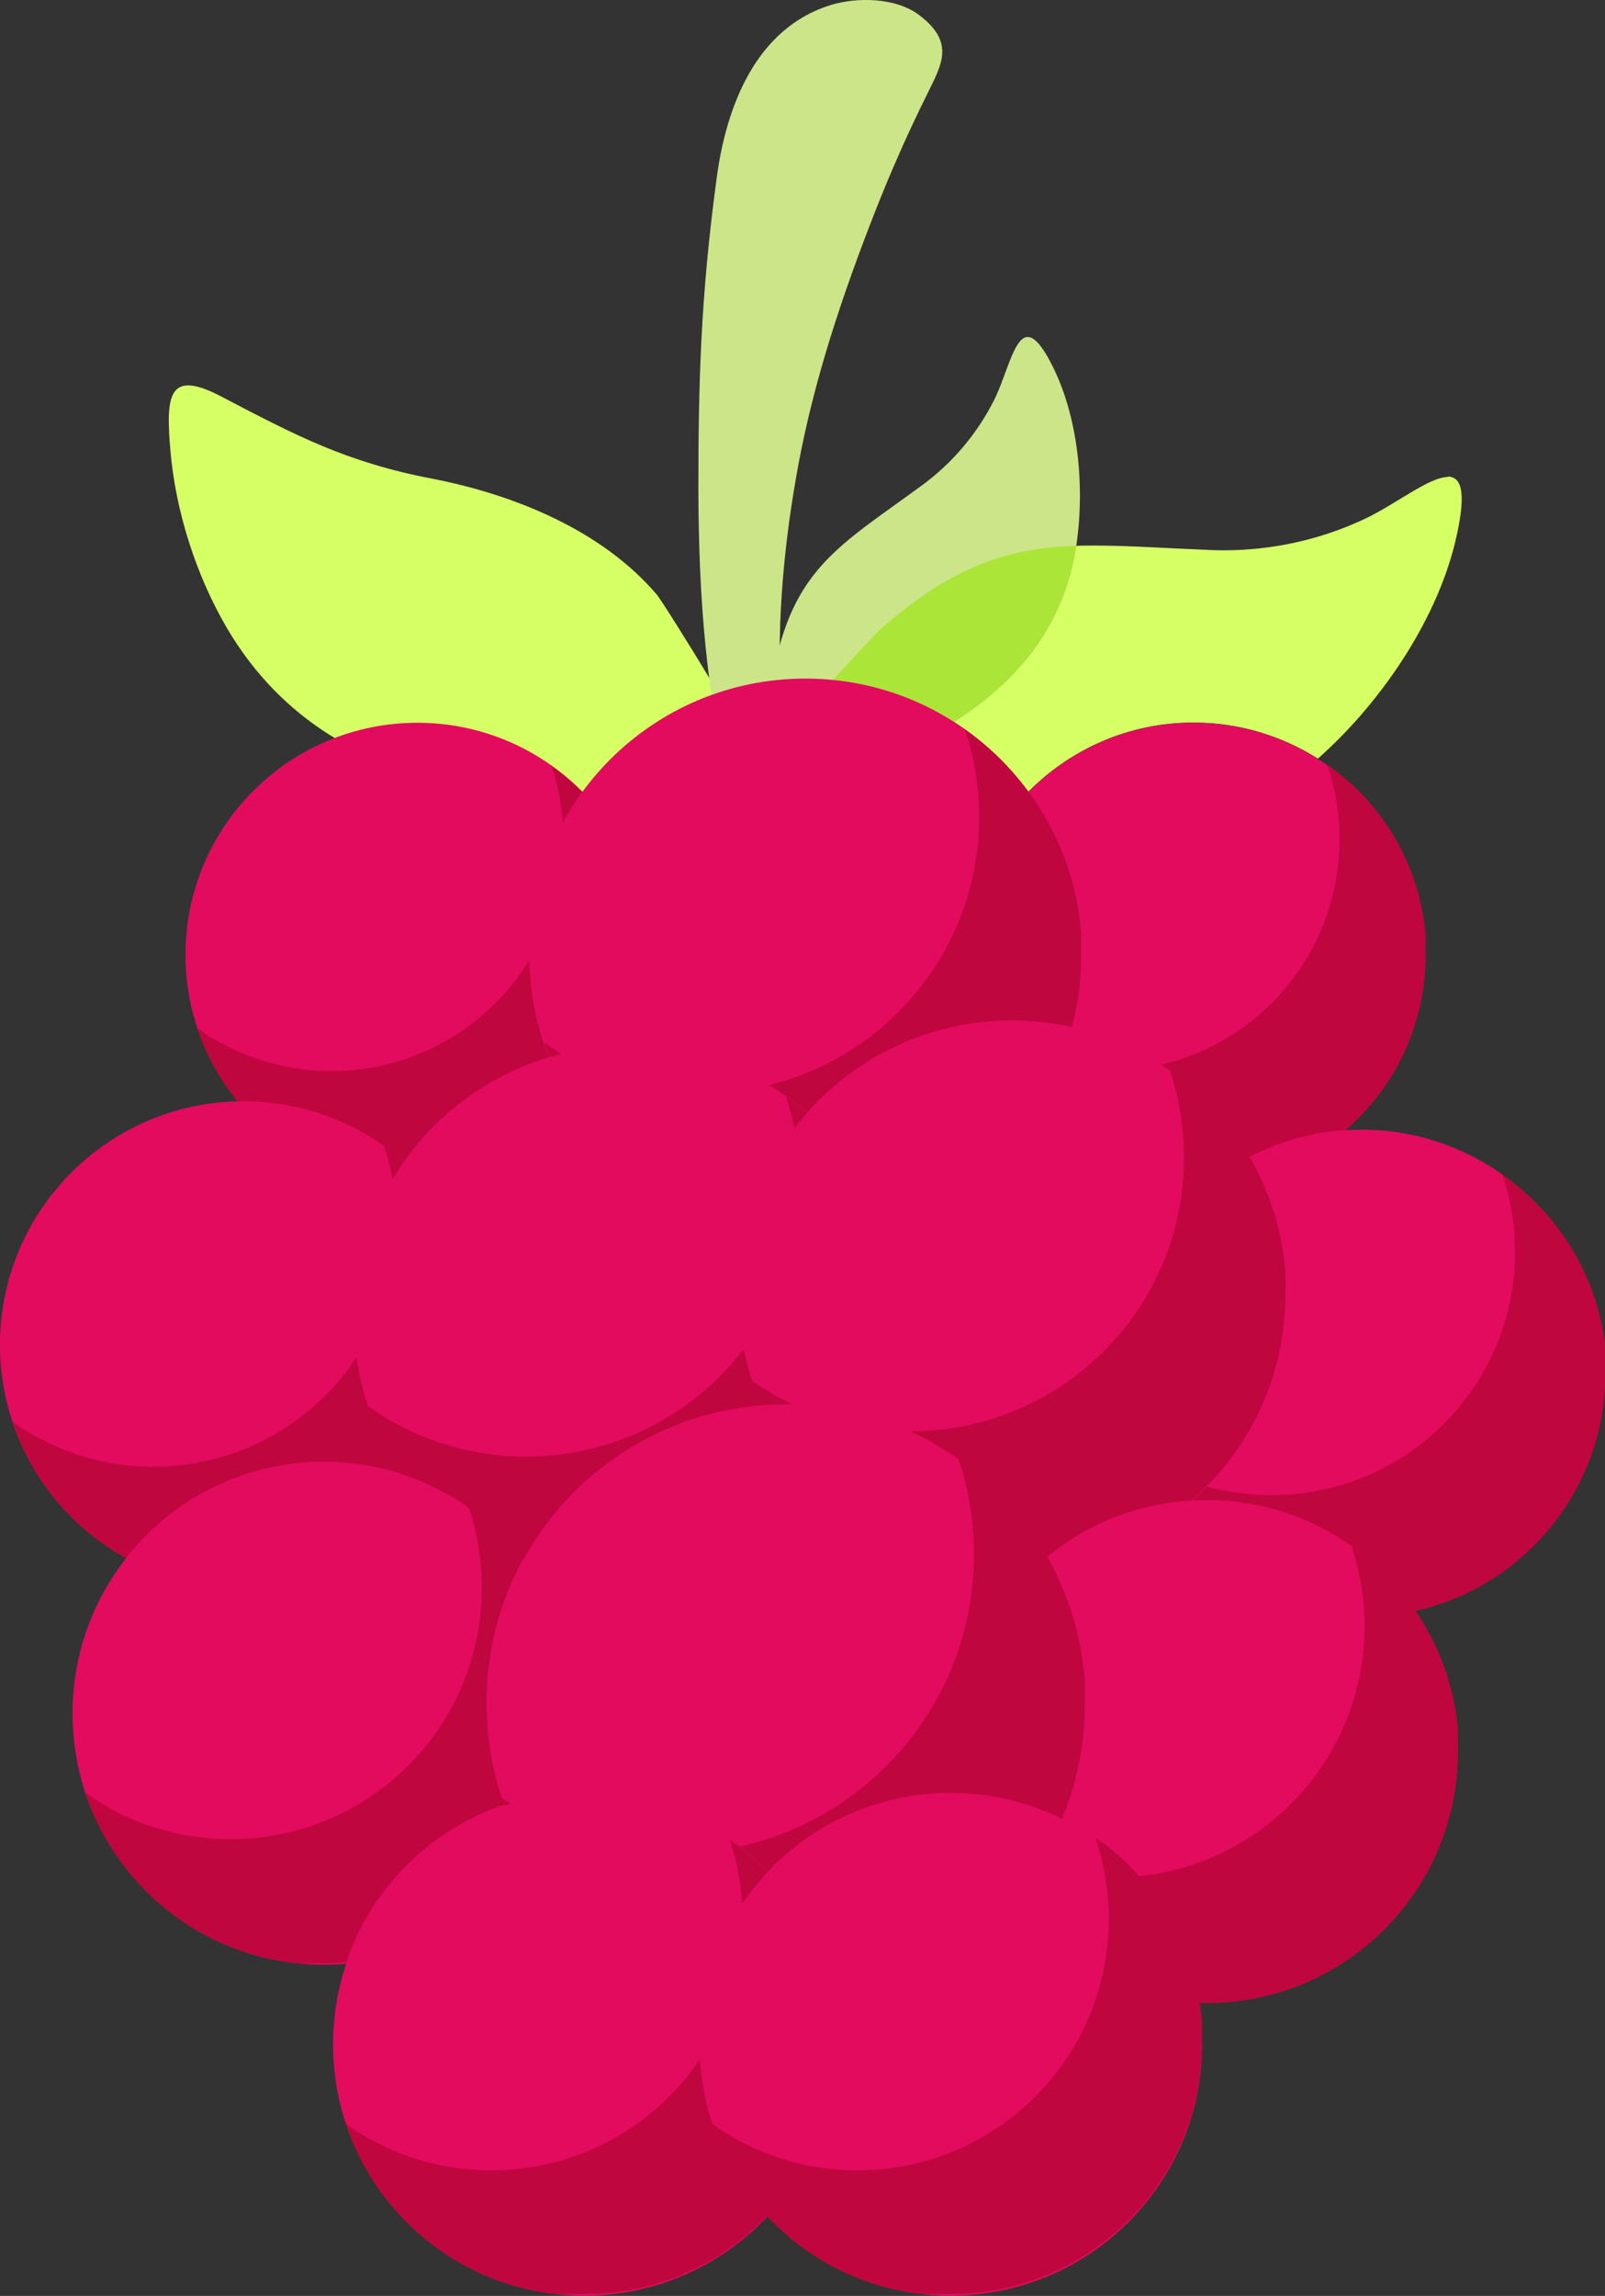
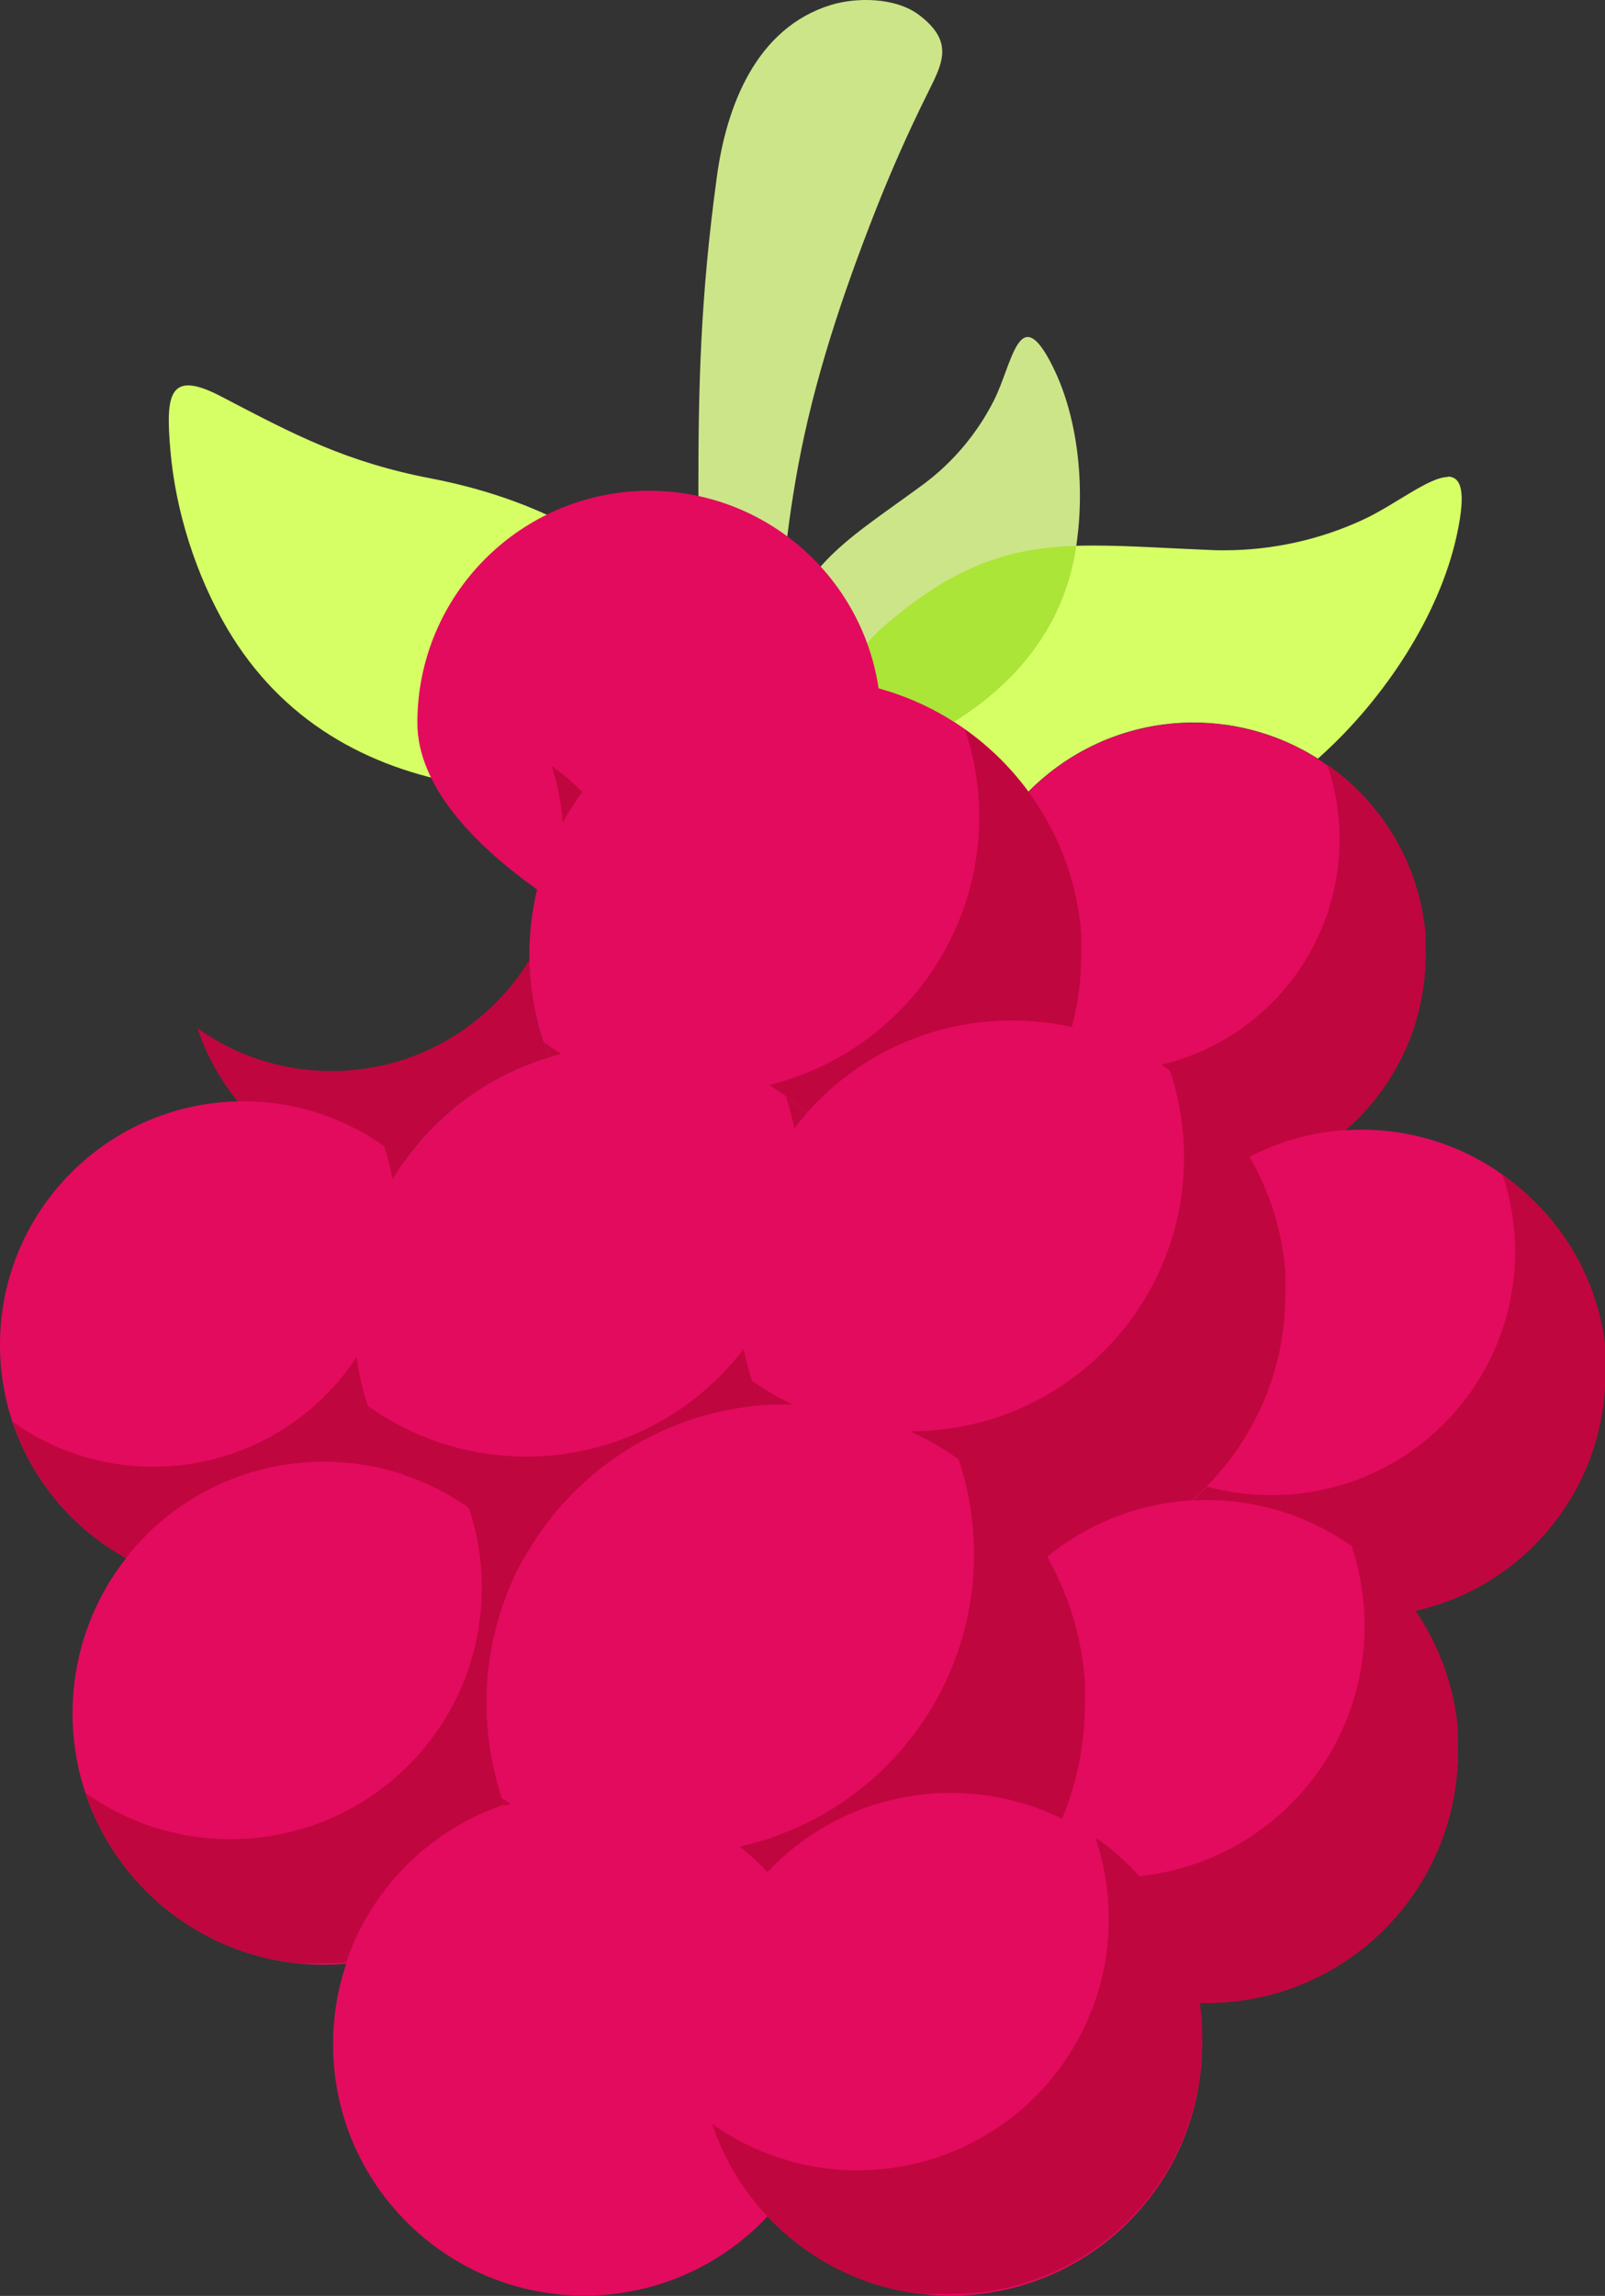
<svg xmlns="http://www.w3.org/2000/svg" viewBox="0 0 71.22 101.84" height="101.84" width="71.22" id="Layer_2">
  <rect x="0" y="0" width="71.22" height="101.84" fill="#333333" stroke="none" />
  <defs>
    <style>
      .cls-1 {
        fill: #cce589;
      }

      .cls-2 {
        fill: #d6ff66;
      }

      .cls-3 {
        fill: #c0063f;
      }

      .cls-4 {
        fill: #e30b5d;
      }

      .cls-5 {
        fill: #d89aad;
      }

      .cls-6 {
        fill: #abe537;
      }
    </style>
  </defs>
  <g data-name="Layer_1" id="Layer_1-2">
    <g>
      <path d="M34.03,35.1c-.16.03.21-4.83.26-5.1.86-4.79,2.97-5.79,6.66-8.5,1.33-.98,2.42-2.28,3.16-3.75.83-1.65,1.12-4.5,2.62-1.46,1.17,2.37,1.42,5.53,1,8.11-1.08,6.63-7.8,9.52-13.7,10.7" class="cls-1" />
      <path d="M33.55,33.96c.34-.08-4.08-7.21-4.41-7.59-2.44-2.86-6.35-4.44-9.98-5.14-3.79-.73-6.03-1.91-9.32-3.63-2.36-1.24-2.49-.1-2.28,2.37.23,2.71,1.14,5.55,2.51,7.89,4.88,8.29,15.18,8.16,23.48,6.1" class="cls-2" />
      <path d="M64.24,21.16c-.83,0-2.35,1.24-3.73,1.88-1.93.9-4.06,1.37-6.19,1.37-.18,0-.36,0-.55-.01-1.99-.08-3.68-.2-5.2-.2-.28,0-.55,0-.82.01,0,.06-.02.13-.03.19-.57,3.47-2.67,5.91-5.4,7.62,1.29.82,2.41,1.88,3.31,3.1,1.87-1.89,4.46-3.07,7.33-3.07,2.03,0,3.92.59,5.52,1.6.07-.06.13-.11.19-.17,2.72-2.47,5.2-6.14,5.98-9.77.42-1.94.18-2.57-.42-2.57" class="cls-2" />
      <path d="M47.76,24.21c-3,.1-5.46.86-8.7,3.71-.13.11-1.08,1.13-2.1,2.24,1.96.19,3.79.85,5.37,1.86,2.73-1.71,4.83-4.16,5.4-7.62.01-.06.02-.13.03-.19" class="cls-6" />
      <path d="M32.54,35.55c-1.23-4.54-1.54-9.19-1.55-13.86,0-4.59.09-8.5.82-13.85.42-3.1,1.72-6.59,5.06-7.62,1.15-.35,2.88-.34,3.92.45,1.59,1.21,1.01,2.17.35,3.51-.85,1.71-1.62,3.45-2.33,5.26-1.42,3.63-2.67,7.34-3.39,11.21-.62,3.36-.95,6.83-.78,10.28.06,1.21.74,3.51.18,4.57-.38.72-1.98,1.09-2.26.05Z" class="cls-1" />
      <path d="M63.25,42.35c0,5.68-4.61,10.29-10.29,10.29s-10.29-4.61-10.29-10.29,4.61-10.29,10.29-10.29,10.29,4.61,10.29,10.29" class="cls-4" />
-       <path d="M63.25,42.29s0,.04,0,.06h0s0-.04,0-.06M63.25,42.22s0,.04,0,.06c0-.02,0-.04,0-.06M63.25,42.16s0,.04,0,.05c0-.02,0-.04,0-.05M63.25,42.1s0,.04,0,.06c0-.02,0-.04,0-.06M63.25,42.03s0,.04,0,.06c0-.02,0-.04,0-.06M63.25,41.97s0,.03,0,.04c0-.01,0-.03,0-.04M63.24,41.9s0,.03,0,.05c0-.02,0-.03,0-.05M63.24,41.83s0,.03,0,.05c0-.02,0-.03,0-.05M63.24,41.77s0,.02,0,.04c0-.01,0-.02,0-.04M63.23,41.7s0,.03,0,.05c0-.02,0-.03,0-.05M63.23,41.65s0,.02,0,.03c0,0,0-.02,0-.03M63.23,41.58s0,.01,0,.02c0,0,0-.01,0-.02M63.22,41.46s0,0,0,.01c0,0,0,0,0-.01" class="cls-5" />
      <path d="M58.91,33.96c.34,1.02.53,2.12.53,3.26,0,4.87-3.38,8.95-7.92,10.01,1.6,1.04,2.94,2.45,3.9,4.1,1.3-.68,2.75-1.1,4.29-1.2,2.18-1.89,3.55-4.67,3.55-7.78,0-.02,0-.04,0-.06h0s0-.05,0-.07c0,0,0,0,0-.01,0-.02,0-.04,0-.05,0,0,0,0,0,0,0-.02,0-.04,0-.06,0,0,0,0,0-.01,0-.02,0-.04,0-.06,0,0,0,0,0-.01,0-.02,0-.03,0-.04,0,0,0-.01,0-.02,0-.02,0-.03,0-.05,0,0,0-.01,0-.02,0-.02,0-.03,0-.05,0,0,0-.01,0-.02,0-.01,0-.02,0-.04,0,0,0-.02,0-.02,0-.02,0-.03,0-.05,0,0,0-.02,0-.03,0,0,0-.02,0-.03,0-.02,0-.03,0-.05,0,0,0-.01,0-.02,0-.04,0-.07,0-.11,0,0,0,0,0-.01-.27-3.1-1.9-5.8-4.3-7.5" class="cls-3" />
-       <path d="M28.81,42.35c0,5.68-4.61,10.29-10.29,10.29s-10.29-4.61-10.29-10.29,4.61-10.29,10.29-10.29,10.29,4.61,10.29,10.29" class="cls-4" />
+       <path d="M28.81,42.35s-10.29-4.61-10.29-10.29,4.61-10.29,10.29-10.29,10.29,4.61,10.29,10.29" class="cls-4" />
      <path d="M23.5,42.57c-1.81,2.96-5.07,4.94-8.79,4.94-2.22,0-4.27-.7-5.95-1.9.4,1.2,1.01,2.29,1.79,3.25.08,0,.16,0,.25,0,2.73,0,5.22,1.01,7.12,2.68,1.55-2.2,3.81-3.85,6.44-4.64-.54-1.34-.84-2.8-.87-4.33M24.47,33.96c.27.81.44,1.67.5,2.55.26-.48.55-.94.87-1.38-.42-.43-.89-.82-1.38-1.17" class="cls-3" />
      <path d="M47.99,42.35c0,6.76-5.48,12.25-12.25,12.25s-12.25-5.48-12.25-12.25,5.48-12.25,12.25-12.25,12.25,5.48,12.25,12.25" class="cls-4" />
      <path d="M47.99,42.28s0,.05,0,.07h0s0-.05,0-.07M47.99,42.2s0,.04,0,.07c0-.02,0-.04,0-.07M47.99,42.12s0,.04,0,.06c0-.02,0-.04,0-.06M47.99,42.05s0,.04,0,.07c0-.02,0-.04,0-.07M47.98,41.96s0,.04,0,.06c0-.02,0-.04,0-.06M47.98,41.89s0,.04,0,.05c0-.02,0-.04,0-.05M47.98,41.81s0,.04,0,.06c0-.02,0-.04,0-.06M47.98,41.73s0,.04,0,.05c0-.02,0-.04,0-.05M47.97,41.66s0,.03,0,.04c0-.01,0-.03,0-.04M47.97,41.58s0,.04,0,.05c0-.02,0-.04,0-.05M47.96,41.52s0,.02,0,.03c0,0,0-.02,0-.03M47.96,41.44s0,.01,0,.02c0,0,0-.01,0-.02M47.95,41.3s0,0,0,0c0,0,0,0,0,0" class="cls-3" />
      <path d="M24.13,46.23c.08.23.16.45.24.67.18-.05.36-.1.55-.15-.27-.16-.53-.34-.79-.52M42.82,32.36c.41,1.22.63,2.52.63,3.87,0,5.76-3.97,10.59-9.33,11.9.6.36,1.16.77,1.69,1.23,2.22-2.51,5.47-4.09,9.09-4.09.91,0,1.81.1,2.66.29.28-1.02.42-2.1.42-3.21,0-.02,0-.05,0-.07,0,0,0-.01,0-.02,0-.02,0-.04,0-.07,0,0,0,0,0-.01,0-.02,0-.04,0-.06,0,0,0,0,0,0,0-.02,0-.04,0-.07,0,0,0-.01,0-.02,0-.02,0-.04,0-.06,0,0,0-.01,0-.02,0-.02,0-.04,0-.05,0,0,0-.01,0-.02,0-.02,0-.04,0-.06,0,0,0-.02,0-.02,0-.02,0-.04,0-.05,0-.01,0-.02,0-.03,0-.01,0-.03,0-.04,0,0,0-.02,0-.03,0-.02,0-.04,0-.05,0-.01,0-.02,0-.03,0,0,0-.02,0-.03,0-.02,0-.04,0-.06,0,0,0-.01,0-.02,0-.05,0-.09-.01-.14,0,0,0,0,0,0-.31-3.69-2.27-6.91-5.12-8.94" class="cls-3" />
      <path d="M21.6,59.65c0,5.97-4.84,10.8-10.8,10.8S0,65.62,0,59.65s4.84-10.8,10.8-10.8,10.8,4.84,10.8,10.8" class="cls-4" />
      <path d="M15.82,60.2c-1.93,2.93-5.25,4.86-9.02,4.86-2.33,0-4.48-.74-6.24-1.99.86,2.59,2.68,4.74,5.03,6.04,2.04-2.6,5.21-4.27,8.78-4.27,1.21,0,2.38.19,3.47.55-1.04-1.52-1.75-3.29-2.01-5.2M17.04,50.84c.16.48.29.96.38,1.47.16-.26.33-.52.5-.77-.28-.25-.57-.48-.88-.7" class="cls-3" />
      <path d="M39.99,58.53c0,6.71-5.44,12.14-12.14,12.14s-12.14-5.44-12.14-12.14,5.44-12.14,12.14-12.14,12.14,5.44,12.14,12.14" class="cls-4" />
      <path d="M33,59.84c-2.22,2.9-5.72,4.77-9.65,4.77-2.62,0-5.04-.83-7.02-2.24.36,1.08.87,2.1,1.51,3.03,2.16.71,4.02,2.05,5.37,3.81,2.09-3.83,6.01-6.51,10.59-6.87-.35-.79-.62-1.63-.8-2.5M34.87,48.63c.15.46.28.93.38,1.42.18-.23.37-.46.56-.68-.3-.26-.61-.51-.94-.74" class="cls-3" />
      <path d="M71.22,60.91c0,5.97-4.84,10.8-10.8,10.8s-10.8-4.84-10.8-10.8,4.84-10.8,10.8-10.8,10.8,4.84,10.8,10.8" class="cls-4" />
      <path d="M71.22,60.84s0,.04,0,.06c0,0,0,0,0,0,0-.02,0-.04,0-.06M71.22,60.77s0,.04,0,.06c0-.02,0-.04,0-.06M71.22,60.63s0,.09,0,.13c0-.04,0-.09,0-.13M71.22,60.56s0,.04,0,.06c0-.02,0-.04,0-.06M71.22,60.49s0,.04,0,.07c0-.02,0-.04,0-.07M71.21,60.42s0,.04,0,.06c0-.02,0-.04,0-.06M71.21,60.35s0,.04,0,.06c0-.02,0-.04,0-.06M71.21,60.29s0,.04,0,.06c0-.02,0-.04,0-.06M71.2,60.22s0,.04,0,.06c0-.02,0-.04,0-.06M71.2,60.15s0,.04,0,.06c0-.02,0-.04,0-.06M71.19,60.09s0,.04,0,.06c0-.02,0-.04,0-.06M71.19,60.01s0,.04,0,.05c0-.02,0-.04,0-.05M71.18,59.95s0,.03,0,.04c0-.01,0-.03,0-.04M71.18,59.88s0,.03,0,.04c0-.01,0-.03,0-.04M71.17,59.83s0,.02,0,.03c0-.01,0-.02,0-.03M71.16,59.76s0,.01,0,.02c0,0,0-.01,0-.02M71.16,59.69s0,0,0,0c0,0,0,0,0,0" class="cls-5" />
      <path d="M66.67,52.1c.36,1.07.56,2.22.56,3.42,0,5.97-4.84,10.8-10.8,10.8-.99,0-1.95-.13-2.86-.38-.21.22-.44.43-.67.63.21-.01.43-.02.65-.02,3.85,0,7.24,1.95,9.24,4.91,4.83-1.07,8.45-5.39,8.45-10.54,0-.02,0-.04,0-.06h0s0-.05,0-.07c0,0,0,0,0,0,0-.04,0-.09,0-.13,0,0,0,0,0,0,0-.02,0-.04,0-.06,0,0,0,0,0,0,0-.02,0-.04,0-.07,0,0,0,0,0,0,0-.02,0-.04,0-.06,0,0,0,0,0,0,0-.02,0-.04,0-.06,0,0,0,0,0,0,0-.02,0-.04,0-.06,0,0,0,0,0,0,0-.02,0-.04,0-.06,0,0,0,0,0-.01,0-.02,0-.04,0-.06,0,0,0,0,0,0,0-.02,0-.04,0-.06,0,0,0-.01,0-.02,0-.02,0-.04,0-.05,0,0,0-.01,0-.02,0-.01,0-.03,0-.04,0,0,0-.02,0-.03,0-.01,0-.03,0-.04,0,0,0-.02,0-.03,0-.01,0-.02,0-.03,0-.02,0-.03,0-.05,0,0,0-.01,0-.02,0-.02,0-.05,0-.07,0,0,0,0,0,0-.35-3.13-2.04-5.86-4.49-7.59" class="cls-3" />
      <path d="M57.05,57.41c0,6.71-5.44,12.14-12.14,12.14s-12.14-5.44-12.14-12.14,5.44-12.14,12.14-12.14,12.14,5.44,12.14,12.14" class="cls-4" />
-       <path d="M57.05,57.34s0,.05,0,.07h0s0-.05,0-.07M57.05,57.26s0,.05,0,.07c0-.02,0-.05,0-.07M57.04,57.18s0,.04,0,.07c0-.02,0-.04,0-.07M57.04,57.11s0,.04,0,.07c0-.02,0-.04,0-.07M57.04,57.02s0,.04,0,.07c0-.02,0-.04,0-.07M57.04,56.95s0,.04,0,.06c0-.02,0-.04,0-.06M57.03,56.88s0,.04,0,.06c0-.02,0-.04,0-.06M57.03,56.8s0,.04,0,.06c0-.02,0-.04,0-.06M57.03,56.73s0,.03,0,.04c0-.01,0-.03,0-.04M57.02,56.65s0,.04,0,.06c0-.02,0-.04,0-.06M57.02,56.58s0,.02,0,.04c0-.01,0-.02,0-.04M57.01,56.5s0,.02,0,.03c0,0,0-.02,0-.03M57,56.36s0,0,0,.01c0,0,0,0,0-.01" class="cls-3" />
      <path d="M33.38,61.25c.12.37.26.73.42,1.09.35-.03.7-.04,1.06-.04.1,0,.2,0,.3,0-.62-.3-1.22-.65-1.78-1.05M51.92,47.51c.4,1.21.62,2.5.62,3.84,0,6.71-5.44,12.14-12.14,12.14,0,0-.02,0-.03,0,2.57,1.17,4.7,3.14,6.07,5.59,1.77-1.46,4-2.38,6.44-2.52,2.55-2.23,4.16-5.5,4.16-9.15,0-.02,0-.05,0-.07h0s0-.06,0-.08c0,0,0,0,0-.01,0-.02,0-.04,0-.07,0,0,0,0,0,0,0-.02,0-.04,0-.07,0,0,0-.01,0-.02,0-.02,0-.04,0-.07,0,0,0,0,0-.01,0-.02,0-.04,0-.06,0,0,0-.01,0-.02,0-.02,0-.04,0-.06,0,0,0-.01,0-.02,0-.02,0-.04,0-.06,0,0,0-.02,0-.03,0-.01,0-.03,0-.04,0,0,0-.02,0-.03,0-.02,0-.04,0-.06,0-.01,0-.02,0-.03,0-.01,0-.02,0-.04,0-.02,0-.03,0-.05,0,0,0-.02,0-.03,0-.04,0-.09-.01-.13,0,0,0,0,0-.01-.31-3.65-2.25-6.85-5.08-8.85" class="cls-3" />
      <path d="M64.69,77.69c0,6.16-4.99,11.15-11.15,11.15s-11.15-4.99-11.15-11.15,4.99-11.15,11.15-11.15,11.15,4.99,11.15,11.15" class="cls-4" />
-       <path d="M53.47,88.85s.04,0,.07,0c-.02,0-.04,0-.07,0M53.4,88.85s.03,0,.05,0c-.01,0-.03,0-.05,0M53.33,88.85s.03,0,.05,0c-.01,0-.03,0-.05,0M53.26,88.84s.04,0,.06,0c-.02,0-.04,0-.06,0M53.18,88.84h0s.03,0,.05,0c-.02,0-.03,0-.05,0M64.69,77.63s0,.04,0,.06h0s0-.04,0-.06M64.69,77.56s0,.04,0,.06c0-.02,0-.04,0-.06M64.69,77.48s0,.04,0,.06c0-.02,0-.04,0-.06M64.68,77.42s0,.04,0,.06c0-.02,0-.04,0-.06M64.68,77.34s0,.04,0,.06c0-.02,0-.04,0-.06M64.68,77.27s0,.04,0,.05c0-.02,0-.04,0-.05M64.68,77.2s0,.04,0,.06c0-.02,0-.04,0-.06M64.67,77.13s0,.04,0,.06c0-.02,0-.04,0-.06M64.67,77.06s0,.03,0,.05c0-.02,0-.03,0-.05M64.67,76.99s0,.04,0,.06c0-.02,0-.04,0-.06M64.66,76.92s0,.03,0,.04c0-.01,0-.03,0-.04M64.66,76.85s0,.02,0,.03c0-.01,0-.02,0-.03M64.65,76.78s0,.03,0,.05c0-.02,0-.03,0-.05M64.65,76.72s0,.02,0,.02c0,0,0-.02,0-.02M64.64,76.65s0,.01,0,.02c0,0,0-.01,0-.02M64.63,76.52s0,0,0,0c0,0,0,0,0,0" class="cls-5" />
      <path d="M59.98,68.6c.37,1.11.57,2.29.57,3.53,0,5.8-4.42,10.56-10.08,11.1,1.39,1.54,2.35,3.48,2.71,5.62.02,0,.03,0,.05,0,0,0,.01,0,.02,0,.02,0,.04,0,.06,0h.02s.03,0,.05,0c0,0,.02,0,.02,0,.02,0,.03,0,.05,0,0,0,.01,0,.02,0,.02,0,.04,0,.07,0h0c6.16,0,11.15-4.99,11.15-11.15,0-.02,0-.04,0-.06h0s0-.05,0-.07c0,0,0,0,0-.01,0-.02,0-.04,0-.06,0,0,0,0,0,0,0-.02,0-.04,0-.06,0,0,0-.01,0-.02,0-.02,0-.04,0-.06,0,0,0,0,0-.01,0-.02,0-.04,0-.05,0,0,0,0,0-.01,0-.02,0-.04,0-.06,0,0,0-.01,0-.02,0-.02,0-.04,0-.06,0,0,0-.01,0-.02,0-.02,0-.03,0-.05,0,0,0-.01,0-.02,0-.02,0-.04,0-.06,0,0,0-.01,0-.02,0-.01,0-.03,0-.04,0-.01,0-.02,0-.03,0-.01,0-.02,0-.03,0,0,0-.02,0-.03,0-.02,0-.03,0-.05,0-.01,0-.02,0-.03,0,0,0-.02,0-.02,0-.02,0-.04,0-.06,0,0,0-.01,0-.02,0-.04,0-.08-.01-.12,0,0,0,0,0,0-.34-3.27-2.1-6.12-4.64-7.92" class="cls-3" />
      <path d="M25.52,76c0,6.16-4.99,11.15-11.15,11.15s-11.15-4.99-11.15-11.15,4.99-11.15,11.15-11.15,11.15,4.99,11.15,11.15" class="cls-4" />
      <path d="M14.3,87.15s.04,0,.07,0c-.02,0-.04,0-.07,0M14.23,87.15s.03,0,.05,0c-.02,0-.03,0-.05,0M14.16,87.15s.03,0,.05,0c-.02,0-.03,0-.05,0M14.09,87.15s.04,0,.06,0c-.02,0-.04,0-.06,0M14.01,87.15s.04,0,.05,0c-.02,0-.04,0-.05,0M13.95,87.15s.03,0,.04,0c-.01,0-.03,0-.04,0M13.88,87.14s.03,0,.04,0c-.01,0-.03,0-.04,0M13.81,87.14s.03,0,.05,0c-.02,0-.03,0-.05,0M13.73,87.14s.03,0,.04,0c-.01,0-.03,0-.04,0M13.66,87.13s.02,0,.04,0c-.01,0-.02,0-.04,0M13.6,87.13s.02,0,.03,0c-.01,0-.02,0-.03,0M13.54,87.12s.02,0,.03,0c-.01,0-.02,0-.03,0M13.45,87.12s.02,0,.03,0c-.01,0-.02,0-.03,0M13.39,87.11s.02,0,.03,0c0,0-.02,0-.03,0M13.33,87.11s.01,0,.02,0c0,0-.01,0-.02,0M13.28,87.1s0,0,0,0c0,0,0,0,0,0M13.11,87.08s0,0,0,0c0,0,0,0,0,0M13.05,87.08s0,0,0,0c0,0,0,0,0,0" class="cls-5" />
      <path d="M20.81,66.9c.37,1.11.57,2.3.57,3.53,0,6.16-4.99,11.15-11.15,11.15-2.4,0-4.63-.76-6.45-2.06,1.34,4.03,4.92,7.04,9.27,7.55,0,0,0,0,0,0,.02,0,.03,0,.05,0,0,0,0,0,0,0,.05,0,.11.01.16.02,0,0,0,0,0,0,.01,0,.03,0,.04,0,0,0,.01,0,.02,0,.01,0,.03,0,.04,0,0,0,.02,0,.03,0,.01,0,.02,0,.04,0,.01,0,.02,0,.03,0,.02,0,.04,0,.06,0,.01,0,.02,0,.03,0,.01,0,.02,0,.03,0,.01,0,.02,0,.03,0,.01,0,.02,0,.03,0,.01,0,.02,0,.04,0,0,0,.02,0,.03,0,.01,0,.03,0,.04,0,.01,0,.03,0,.04,0,.02,0,.03,0,.05,0,0,0,.02,0,.03,0,.01,0,.03,0,.04,0,0,0,.02,0,.03,0,.01,0,.03,0,.04,0,0,0,.02,0,.02,0,.02,0,.04,0,.05,0h.02s.04,0,.06,0c0,0,.01,0,.02,0,.01,0,.03,0,.05,0,0,0,.02,0,.02,0,.01,0,.03,0,.05,0,0,0,.01,0,.02,0,.02,0,.04,0,.07,0h0c.34,0,.67-.01,1-.04,1.11-3.29,3.73-5.9,7.02-7-.51-1.41-.79-2.94-.79-4.53,0-2.3.59-4.47,1.62-6.36-.68-.88-1.49-1.66-2.4-2.31" class="cls-3" />
      <path d="M48.14,75.57c0,7.33-5.94,13.27-13.27,13.27s-13.27-5.94-13.27-13.27,5.94-13.27,13.27-13.27,13.27,5.94,13.27,13.27" class="cls-4" />
      <path d="M48.14,75.5s0,.05,0,.08h0s0-.05,0-.08M48.14,75.41s0,.05,0,.07c0-.02,0-.05,0-.07M48.14,75.32s0,.05,0,.07c0-.02,0-.05,0-.07M48.14,75.24s0,.05,0,.07c0-.02,0-.05,0-.07M48.14,75.15s0,.05,0,.07c0-.02,0-.05,0-.07M48.13,75.07s0,.04,0,.06c0-.02,0-.04,0-.06M48.13,74.99s0,.04,0,.07c0-.02,0-.04,0-.07M48.13,74.9s0,.04,0,.06c0-.02,0-.04,0-.06M48.12,74.83s0,.03,0,.04c0-.01,0-.03,0-.04M48.12,74.74s0,.04,0,.06c0-.02,0-.04,0-.06M48.11,74.67s0,.02,0,.03c0,0,0-.02,0-.03M48.11,74.58s0,.01,0,.02c0,0,0-.01,0-.02M48.09,74.43s0,0,0,0c0,0,0,0,0,0" class="cls-3" />
      <path d="M22.28,79.77c.04.11.08.22.12.33.08-.03.17-.05.25-.08-.12-.08-.25-.17-.37-.25M42.54,64.75c.44,1.32.68,2.73.68,4.2,0,6.35-4.46,11.65-10.41,12.96.44.35.86.73,1.24,1.14,2.03-2.16,4.92-3.51,8.13-3.51,1.77,0,3.45.41,4.94,1.15.66-1.57,1.02-3.3,1.02-5.11,0-.03,0-.05,0-.08,0,0,0-.01,0-.02,0-.02,0-.05,0-.07,0,0,0-.01,0-.02,0-.02,0-.05,0-.07,0,0,0,0,0,0,0-.02,0-.05,0-.07,0,0,0-.01,0-.02,0-.02,0-.05,0-.07,0,0,0-.01,0-.02,0-.02,0-.04,0-.06,0,0,0-.01,0-.02,0-.02,0-.04,0-.07,0,0,0-.02,0-.03,0-.02,0-.04,0-.06,0-.01,0-.02,0-.03,0-.01,0-.03,0-.04,0-.01,0-.02,0-.03,0-.02,0-.04,0-.06,0-.01,0-.02,0-.04,0-.01,0-.02,0-.03,0-.02,0-.05,0-.07,0,0,0-.01,0-.02,0-.05,0-.1-.01-.15,0,0,0,0,0,0-.34-4-2.46-7.49-5.55-9.69" class="cls-3" />
      <path d="M37.08,90.68c0,6.16-4.99,11.15-11.15,11.15s-11.15-4.99-11.15-11.15,4.99-11.15,11.15-11.15,11.15,4.99,11.15,11.15" class="cls-4" />
      <path d="M25.86,101.84s.04,0,.07,0c-.02,0-.04,0-.07,0M25.8,101.84s.03,0,.05,0c-.01,0-.03,0-.05,0M25.73,101.84s.03,0,.05,0c-.01,0-.03,0-.05,0M25.65,101.83s.04,0,.06,0c-.02,0-.04,0-.06,0M25.58,101.83s.04,0,.05,0c-.02,0-.04,0-.05,0M25.51,101.83s.03,0,.04,0c-.01,0-.03,0-.04,0M25.44,101.83s.03,0,.04,0c-.01,0-.03,0-.04,0M25.37,101.82s.03,0,.05,0c-.02,0-.04,0-.05,0M25.29,101.82s.03,0,.05,0c-.02,0-.03,0-.05,0M25.23,101.82s.03,0,.04,0c-.01,0-.03,0-.04,0M25.16,101.81s.02,0,.04,0c-.01,0-.03,0-.04,0M25.09,101.81s.03,0,.04,0c-.01,0-.03,0-.04,0M25.01,101.8s.03,0,.04,0c-.01,0-.03,0-.04,0M24.95,101.8s.02,0,.03,0c-.01,0-.02,0-.03,0M24.89,101.79s.02,0,.03,0c0,0-.02,0-.03,0M24.83,101.78s.01,0,.02,0c0,0-.01,0-.02,0M24.73,101.77s0,0,.01,0c0,0,0,0-.01,0M24.67,101.77s.01,0,.02,0c0,0-.01,0-.02,0M24.61,101.76s0,0,.01,0c0,0,0,0-.01,0M24.4,101.73s0,0,0,0c0,0,0,0,0,0" class="cls-5" />
-       <path d="M31.05,91.35c-2,2.97-5.4,4.92-9.25,4.92-2.4,0-4.63-.76-6.45-2.06,1.32,3.96,4.8,6.94,9.05,7.52,0,0,0,0,0,0,.07,0,.14.02.21.03,0,0,0,0,.01,0,.01,0,.03,0,.05,0,0,0,.01,0,.02,0,.01,0,.03,0,.04,0,0,0,0,0,.01,0,.03,0,.06,0,.09,0,0,0,.01,0,.02,0,.01,0,.02,0,.04,0,0,0,.02,0,.03,0,.01,0,.02,0,.04,0,.01,0,.02,0,.03,0,.01,0,.02,0,.03,0,.01,0,.03,0,.04,0,.01,0,.03,0,.04,0,.01,0,.03,0,.04,0,0,0,.02,0,.03,0,.01,0,.03,0,.04,0,0,0,.02,0,.03,0,.01,0,.03,0,.04,0,0,0,.02,0,.03,0,.02,0,.03,0,.05,0,0,0,.02,0,.03,0,.02,0,.04,0,.05,0,0,0,.02,0,.02,0,.01,0,.03,0,.04,0,0,0,.02,0,.03,0,.01,0,.03,0,.04,0,0,0,.02,0,.02,0,.02,0,.04,0,.05,0,0,0,.01,0,.02,0,.02,0,.04,0,.06,0,0,0,.01,0,.02,0,.01,0,.03,0,.05,0,0,0,.02,0,.02,0,.02,0,.03,0,.05,0,0,0,.01,0,.02,0,.02,0,.04,0,.07,0h0c3.2,0,6.09-1.35,8.13-3.51-1.74-1.85-2.85-4.28-3.01-6.98M32.38,81.59c.3.91.49,1.87.55,2.87.34-.5.71-.97,1.12-1.41-.51-.54-1.07-1.03-1.68-1.46" class="cls-3" />
      <path d="M53.34,90.68c0,6.16-4.99,11.15-11.15,11.15s-11.15-4.99-11.15-11.15,4.99-11.15,11.15-11.15,11.15,4.99,11.15,11.15" class="cls-4" />
-       <path d="M42.12,101.84s.04,0,.07,0c-.02,0-.04,0-.07,0M42.05,101.84s.03,0,.05,0c-.02,0-.03,0-.05,0M41.98,101.84s.03,0,.05,0c-.01,0-.03,0-.05,0M41.9,101.83s.04,0,.06,0c-.02,0-.04,0-.06,0M41.83,101.83s.04,0,.05,0c-.02,0-.04,0-.05,0M41.76,101.83s.03,0,.04,0c-.01,0-.03,0-.04,0M41.7,101.83s.03,0,.04,0c-.01,0-.03,0-.04,0M41.62,101.82s.03,0,.05,0c-.02,0-.04,0-.05,0M41.54,101.82s.03,0,.05,0c-.02,0-.03,0-.05,0M41.48,101.82s.03,0,.04,0c-.01,0-.03,0-.04,0M41.41,101.81s.02,0,.04,0c-.01,0-.03,0-.04,0M41.35,101.81s.03,0,.04,0c-.01,0-.03,0-.04,0M41.26,101.8s.03,0,.04,0c-.01,0-.03,0-.04,0M41.2,101.8s.02,0,.03,0c-.01,0-.02,0-.03,0M41.14,101.79s.02,0,.03,0c0,0-.02,0-.03,0M41.08,101.78s.01,0,.02,0c0,0-.01,0-.02,0M40.98,101.77s0,0,.01,0c0,0,0,0-.01,0M40.92,101.77s.01,0,.02,0c0,0-.01,0-.02,0M40.86,101.76s0,0,.01,0c0,0,0,0-.01,0M40.65,101.73s0,0,0,0c0,0,0,0,0,0M53.33,90.62s0,.04,0,.06h0s0-.04,0-.06M53.33,90.55s0,.04,0,.06c0-.02,0-.04,0-.06M53.33,90.47s0,.04,0,.06c0-.02,0-.04,0-.06M53.33,90.41s0,.04,0,.06c0-.02,0-.04,0-.06M53.33,90.33s0,.04,0,.06c0-.02,0-.04,0-.06M53.33,90.27s0,.03,0,.05c0-.02,0-.03,0-.05M53.32,90.19s0,.04,0,.05c0-.02,0-.04,0-.05M53.32,90.12s0,.03,0,.05c0-.02,0-.03,0-.05M53.32,90.06s0,.03,0,.04c0-.01,0-.03,0-.04M53.31,89.98s0,.03,0,.05c0-.02,0-.03,0-.05M53.31,89.92s0,.02,0,.03c0-.01,0-.02,0-.03M53.3,89.85s0,.02,0,.02c0,0,0-.02,0-.02M53.29,89.72s0,0,0,0c0,0,0,0,0,0" class="cls-5" />
      <path d="M48.63,81.59c.37,1.11.57,2.3.57,3.53,0,6.16-4.99,11.15-11.15,11.15-2.4,0-4.63-.76-6.45-2.06,1.32,3.96,4.8,6.94,9.05,7.52,0,0,0,0,0,0,.07,0,.14.02.21.03,0,0,0,0,.01,0,.01,0,.03,0,.04,0,0,0,.01,0,.02,0,.01,0,.03,0,.04,0,0,0,0,0,.01,0,.03,0,.06,0,.09,0,0,0,.01,0,.02,0,.01,0,.02,0,.04,0,0,0,.02,0,.03,0,.01,0,.02,0,.04,0,.01,0,.02,0,.03,0,.01,0,.02,0,.03,0,.01,0,.03,0,.04,0,.01,0,.03,0,.04,0,.01,0,.03,0,.04,0,0,0,.02,0,.03,0,.01,0,.03,0,.04,0,0,0,.02,0,.03,0,.01,0,.03,0,.04,0,0,0,.02,0,.03,0,.02,0,.03,0,.05,0,0,0,.02,0,.03,0,.02,0,.04,0,.05,0,0,0,.02,0,.02,0,.01,0,.03,0,.04,0,0,0,.02,0,.03,0,.01,0,.03,0,.04,0,0,0,.02,0,.02,0,.02,0,.04,0,.05,0,0,0,.01,0,.02,0,.02,0,.04,0,.06,0,0,0,.01,0,.02,0,.01,0,.03,0,.05,0,0,0,.02,0,.02,0,.01,0,.03,0,.05,0,0,0,.01,0,.02,0,.02,0,.04,0,.07,0h0c6.16,0,11.15-4.99,11.15-11.15,0-.02,0-.04,0-.06h0s0-.05,0-.07c0,0,0,0,0-.01,0-.02,0-.04,0-.06,0,0,0,0,0,0,0-.02,0-.04,0-.06,0,0,0-.01,0-.02,0-.02,0-.04,0-.06,0,0,0,0,0-.01,0-.02,0-.03,0-.05,0,0,0-.01,0-.02,0-.02,0-.04,0-.05,0,0,0-.02,0-.02,0-.02,0-.03,0-.05,0,0,0-.02,0-.03,0-.01,0-.03,0-.04,0,0,0-.02,0-.02,0-.02,0-.03,0-.05,0,0,0-.02,0-.03,0-.01,0-.02,0-.03,0-.02,0-.03,0-.05,0,0,0-.02,0-.02,0-.04,0-.08,0-.12,0,0,0,0,0,0-.29-3.36-2.06-6.29-4.66-8.13" class="cls-3" />
    </g>
  </g>
</svg>